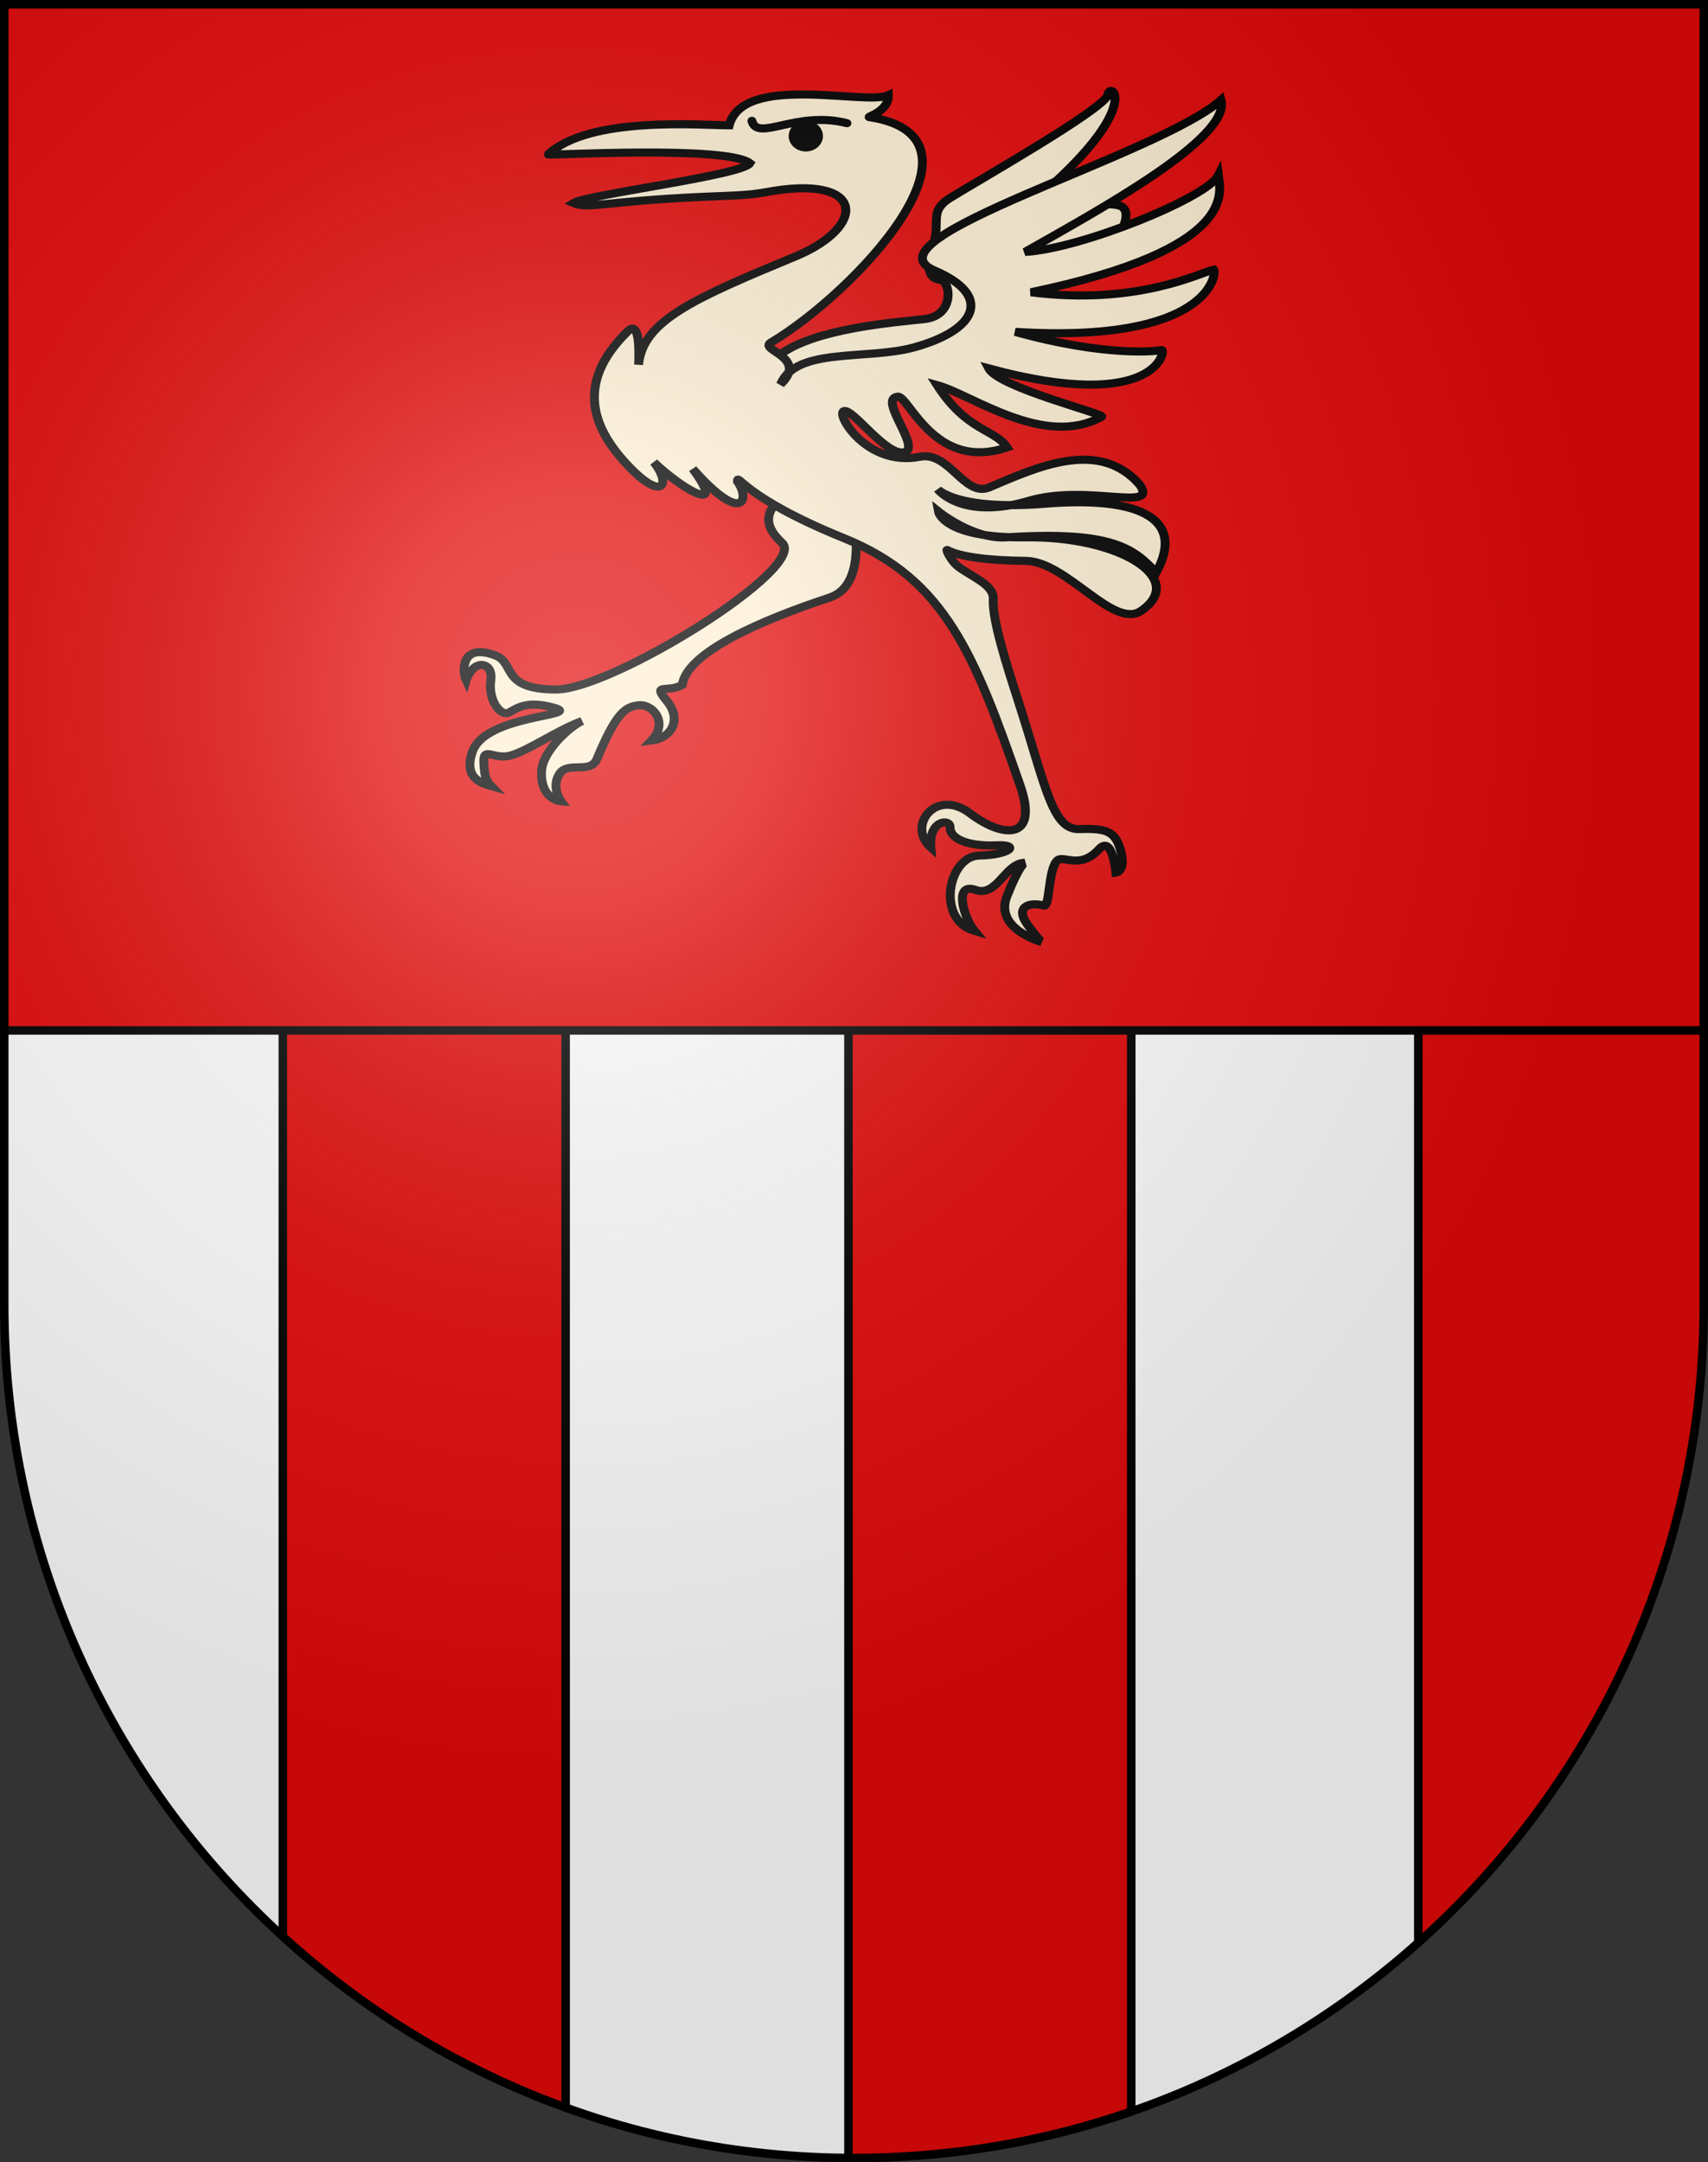
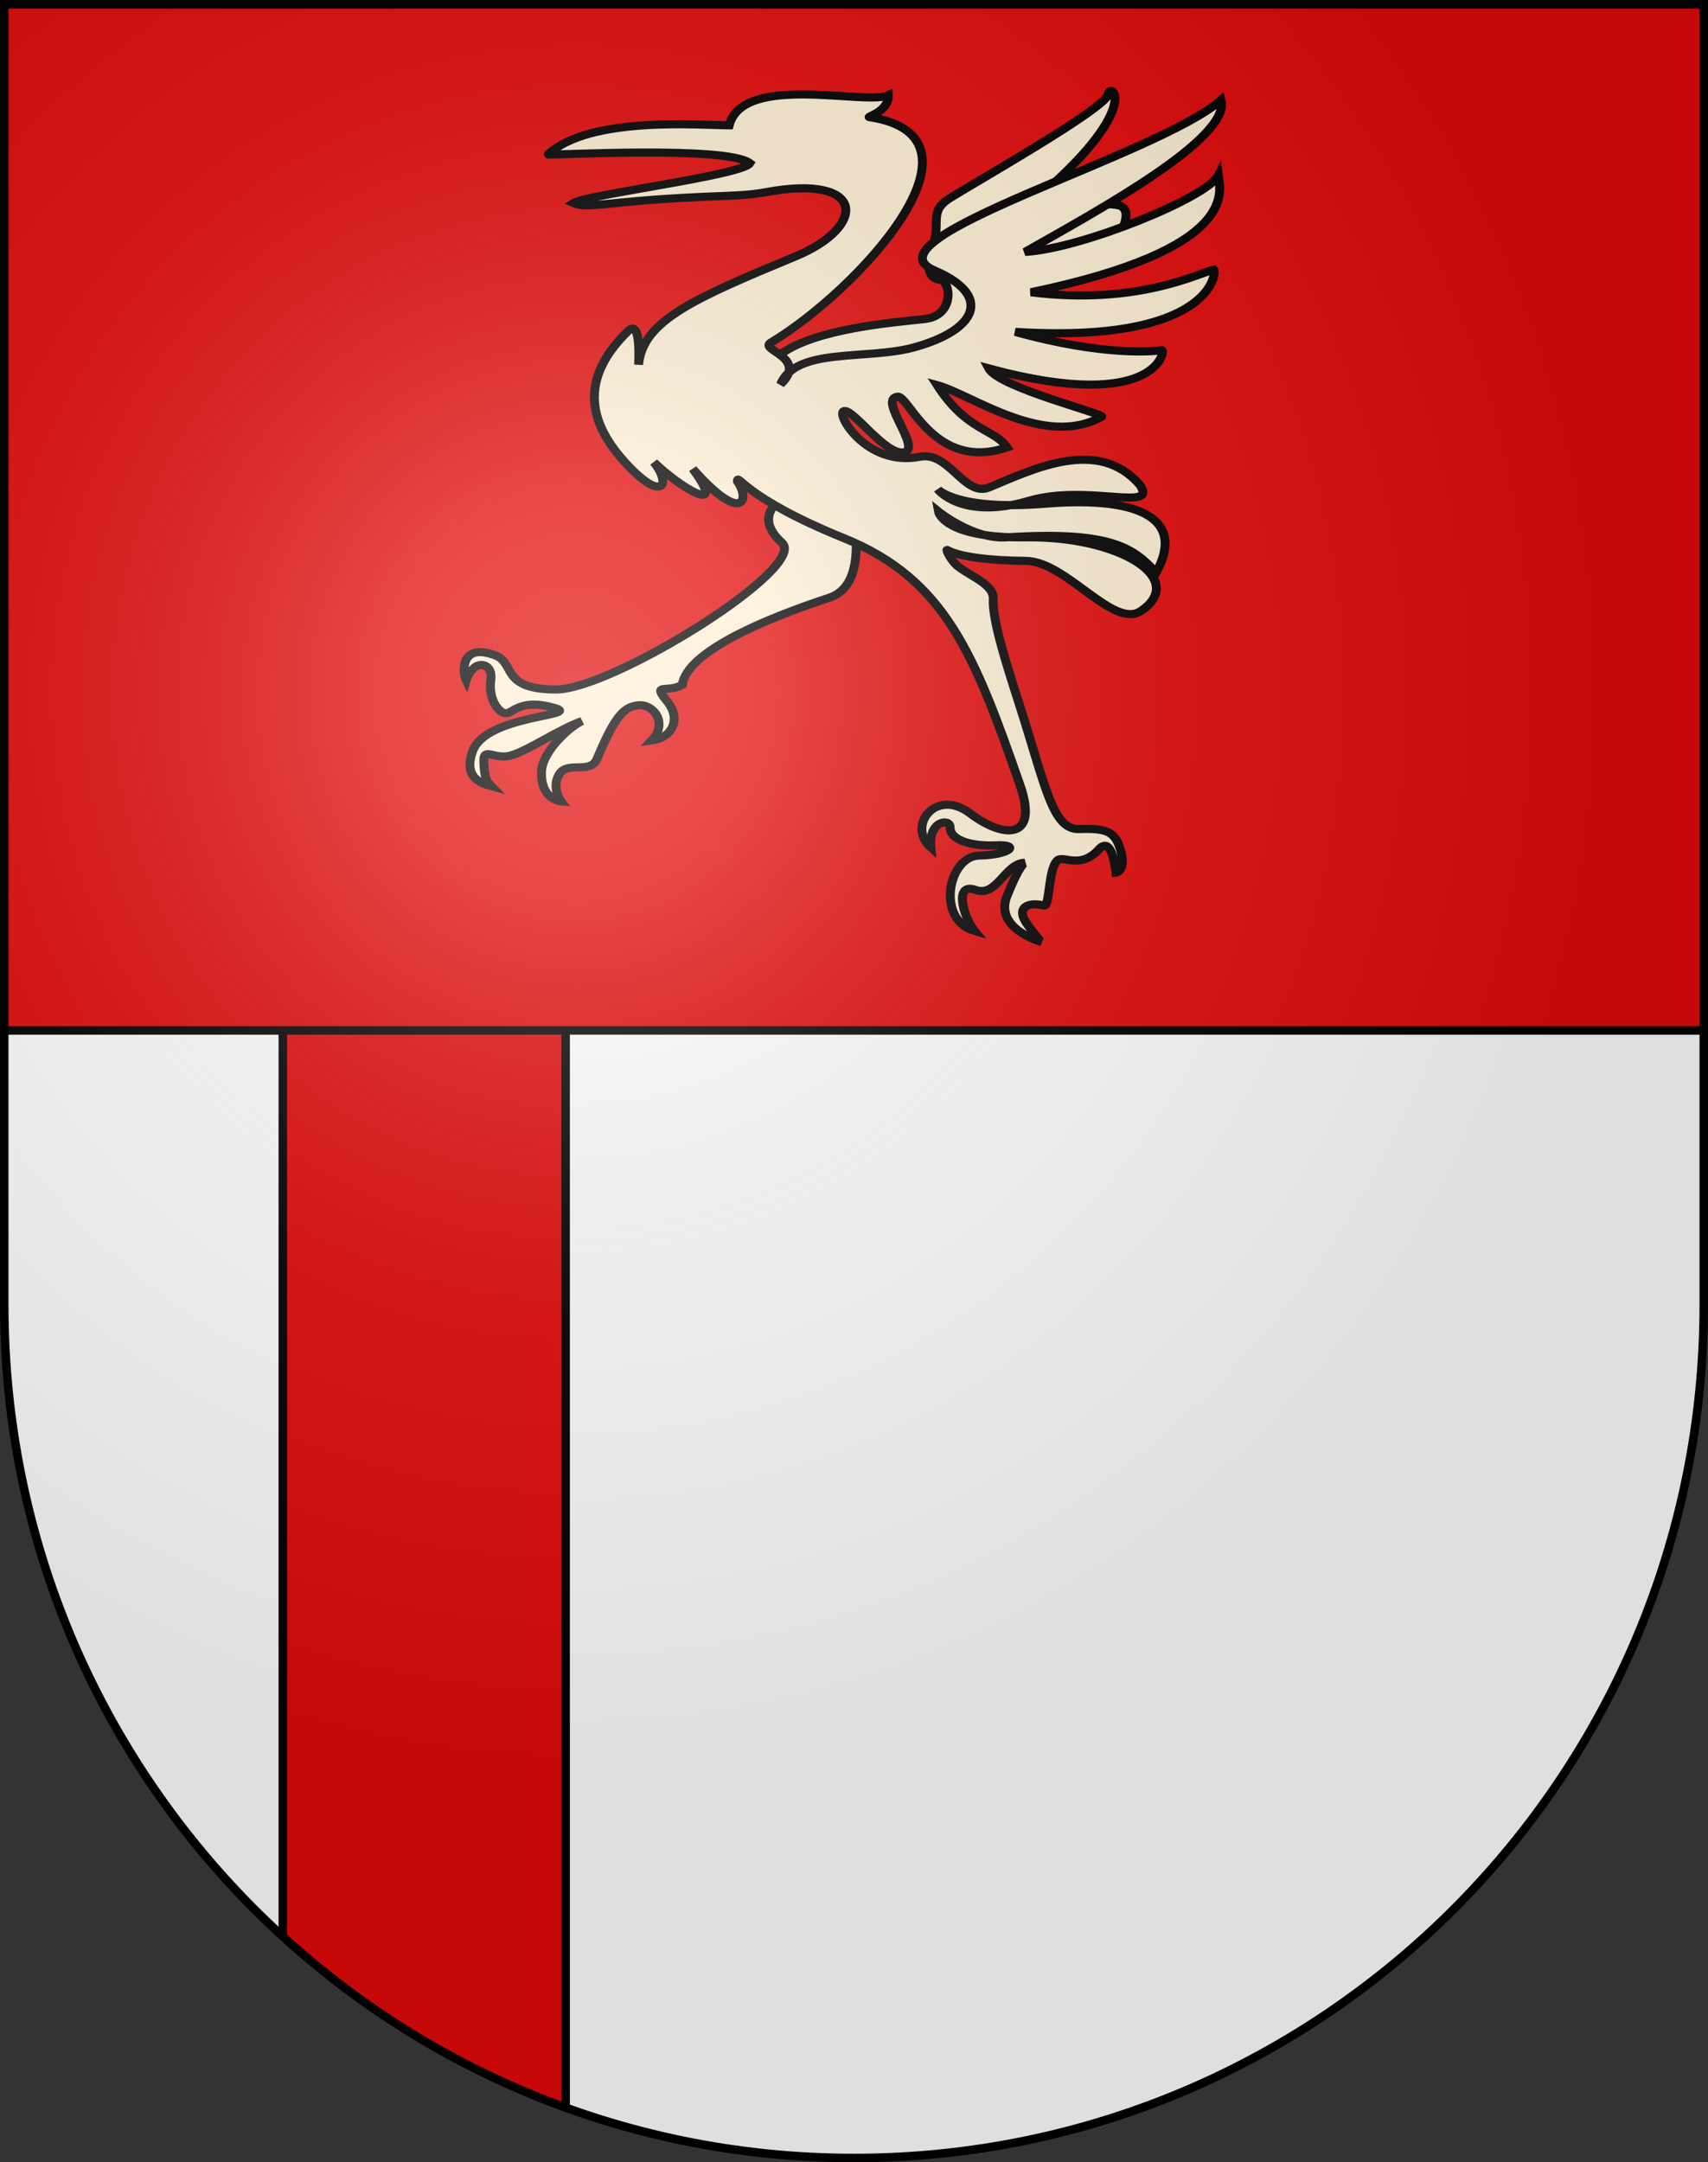
<svg xmlns="http://www.w3.org/2000/svg" xmlns:xlink="http://www.w3.org/1999/xlink" version="1.0" width="603" height="763" id="svg20">
  <rect width="100%" height="100%" fill="#333333" stroke="none" />
  <desc id="desc22">Coat of Arms of Canton of Freiburg (Fribourg)</desc>
  <defs id="defs29">
    <linearGradient id="linearGradient2893">
      <stop id="stop2895" style="stop-color:#ffffff;stop-opacity:0.314" offset="0" />
      <stop id="stop2897" style="stop-color:#ffffff;stop-opacity:0.251" offset="0.19" />
      <stop id="stop2901" style="stop-color:#6b6b6b;stop-opacity:0.125" offset="0.6" />
      <stop id="stop2899" style="stop-color:#000000;stop-opacity:0.125" offset="1" />
    </linearGradient>
    <radialGradient cx="858.042" cy="579.933" r="300" fx="858.042" fy="579.933" id="radialGradient3236" xlink:href="#linearGradient2893" gradientUnits="userSpaceOnUse" gradientTransform="matrix(1.215,0,0,1.267,-839.192,-490.489)" />
    <clipPath id="clipPath3208">
      <path d="m 1.537,1.51 0,458.868 c 0,166.311 134.315,301.132 300,301.132 165.685,0 300,-134.821 300,-301.132 l 0,-458.868 -600,0 z" id="path3210" style="fill:none;stroke:#000000;stroke-width:3;stroke-miterlimit:4;stroke-opacity:1;stroke-dasharray:none;display:inline" />
    </clipPath>
    <clipPath id="clipPath3204">
      <path d="m 1.537,1.51 0,458.868 c 0,166.311 134.315,301.132 300,301.132 165.685,0 300,-134.821 300,-301.132 l 0,-458.868 -600,0 z" id="path3206" style="fill:none;stroke:#000000;stroke-width:3;stroke-miterlimit:4;stroke-opacity:1;stroke-dasharray:none;display:inline" />
    </clipPath>
    <clipPath id="clipPath3200">
      <path d="m 1.537,1.51 0,458.868 c 0,166.311 134.315,301.132 300,301.132 165.685,0 300,-134.821 300,-301.132 l 0,-458.868 -600,0 z" id="path3202" style="fill:none;stroke:#000000;stroke-width:3;stroke-miterlimit:4;stroke-opacity:1;stroke-dasharray:none;display:inline" />
    </clipPath>
    <clipPath id="clipPath3058">
      <path d="m 1.537,0.99 0,458.868 c 0,166.311 134.315,301.132 300,301.132 165.685,0 300,-134.821 300,-301.132 l 0,-458.868 -600,0 z" id="path3060" style="fill:none;stroke:#000000;stroke-width:3;stroke-miterlimit:4;stroke-opacity:1;stroke-dasharray:none;display:inline" />
    </clipPath>
    <clipPath id="clipPath3062">
      <path d="m 1.537,0.99 0,458.868 c 0,166.311 134.315,301.132 300,301.132 165.685,0 300,-134.821 300,-301.132 l 0,-458.868 -600,0 z" id="path3064" style="fill:none;stroke:#000000;stroke-width:3;stroke-miterlimit:4;stroke-opacity:1;stroke-dasharray:none;display:inline" />
    </clipPath>
    <clipPath id="clipPath3066">
-       <path d="m 1.537,0.99 0,458.868 c 0,166.311 134.315,301.132 300,301.132 165.685,0 300,-134.821 300,-301.132 l 0,-458.868 -600,0 z" id="path3068" style="fill:none;stroke:#000000;stroke-width:3;stroke-miterlimit:4;stroke-opacity:1;stroke-dasharray:none;display:inline" />
-     </clipPath>
+       </clipPath>
    <clipPath id="clipPath3070">
      <path d="m 1.537,0.99 0,458.868 c 0,166.311 134.315,301.132 300,301.132 165.685,0 300,-134.821 300,-301.132 l 0,-458.868 -600,0 z" id="path3072" style="fill:none;stroke:#000000;stroke-width:3;stroke-miterlimit:4;stroke-opacity:1;stroke-dasharray:none;display:inline" />
    </clipPath>
  </defs>
  <g id="layer1" style="display:inline">
    <path d="m 1.5,1.5 0,458.868 C 1.5,626.678 135.815,761.5 301.5,761.5 467.185,761.5 601.5,626.678 601.5,460.368 l 0,-458.868 -600,0 z" id="path1899" style="fill:#ffffff;fill-opacity:1" />
    <rect width="99.846" height="847.943" ry="3.9746379e-008" x="99.846" y="-67.061" clip-path="url(#clipPath3070)" id="rect3032" style="fill:#e20909;fill-opacity:1;stroke:#000000;stroke-width:3;stroke-miterlimit:4;stroke-opacity:1;stroke-dasharray:none" />
    <rect width="99.846" height="859.865" ry="3.9746379e-008" x="299.537" y="-68.551" clip-path="url(#clipPath3066)" id="rect3034" style="fill:#e20909;fill-opacity:1;stroke:#000000;stroke-width:3;stroke-miterlimit:4;stroke-opacity:1;stroke-dasharray:none" />
-     <rect width="107.297" height="855.395" ry="3.9746379e-008" x="500.719" y="-43.217" clip-path="url(#clipPath3062)" id="rect3036" style="fill:#e20909;fill-opacity:1;stroke:#000000;stroke-width:3;stroke-miterlimit:4;stroke-opacity:1;stroke-dasharray:none" />
    <rect width="697.43" height="412.795" ry="3.9746379e-008" x="-68.551" y="-49.178" clip-path="url(#clipPath3058)" id="rect3038" style="fill:#e20909;fill-opacity:1;stroke:#000000;stroke-width:3;stroke-miterlimit:4;stroke-opacity:1;stroke-dasharray:none" />
    <g transform="matrix(1.842,0,0,1.681,-820.253,-728.884)" id="g4138">
-       <path d="m 595,507.898 c 6.786,-5.357 21.607,-6.607 27.5,-7.321 5.893,-0.714 5,-8.036 3.036,-8.214 -1.964,-0.179 -3.036,-2.321 -1.429,-7.143 1.607,-4.821 -0.893,-7.143 3.214,-10 4.107,-2.857 30,-18.929 30.357,-21.786 0.357,-2.857 6.786,2.143 -12.143,20.357 0.893,4.464 12.679,1.607 14.821,3.214 2.143,1.607 -0.714,6.607 -2.143,8.393 -1.429,1.786 -14.643,0.179 -22.321,16.607 -8.571,8.036 -34.107,14.821 -34.107,14.821 0,0 15.357,37.589 2.5,42.232 -12.857,4.643 -27.321,11.429 -28.214,18.304 -2.857,1.786 -5.893,-0.536 -2.946,3.393 2.946,3.929 0.893,7.768 -2.946,8.304 3.304,-3.75 0.268,-7.679 -2.411,-7.411 -2.679,0.268 -4.407,1.764 -8.036,11.25 -1.274,3.329 -5.625,0.357 -7.232,3.214 -1.607,2.857 0.357,5.714 0.357,5.714 0,0 -4.012,-0.337 -3.75,-6.339 0.181,-4.2 5.366,-9.35 7.768,-10.536 -4.9,2.019 -10.163,6.13 -13.661,7.232 -3.169,0.999 -5.287,-1.964 -5.179,1.339 0.114,3.497 0.593,4.158 1.429,5.089 -1.356,-0.42 -5.555,-1.412 -3.571,-7.321 2.592,-7.724 21.249,-7.363 15.625,-9.107 -5.721,-1.774 -7.411,0.446 -8.839,1.071 -1.429,0.625 -3.855,-2.603 -3.304,-6.875 0.413,-3.199 -1.908,-3.853 -3.197,-2.585 -1.17,1.151 -1.535,2.588 -1.535,2.588 -0.741,-1.726 -1.094,-7.98 5.631,-5.177 3.87,1.613 0.935,7.115 11.601,7.138 10.716,0.022 48.482,-25.606 43.304,-30.804 -10.122,-10.16 13.428,-13.596 8.75,-18.839 C 599.51,523.749 585.982,516.112 595,507.898 z" id="path11237" style="fill:#fdefd4;fill-opacity:1;fill-rule:evenodd;stroke:#000000;stroke-width:1.7;stroke-linecap:round;stroke-linejoin:miter;stroke-miterlimit:4;stroke-opacity:1;stroke-dasharray:none" />
+       <path d="m 595,507.898 c 6.786,-5.357 21.607,-6.607 27.5,-7.321 5.893,-0.714 5,-8.036 3.036,-8.214 -1.964,-0.179 -3.036,-2.321 -1.429,-7.143 1.607,-4.821 -0.893,-7.143 3.214,-10 4.107,-2.857 30,-18.929 30.357,-21.786 0.357,-2.857 6.786,2.143 -12.143,20.357 0.893,4.464 12.679,1.607 14.821,3.214 2.143,1.607 -0.714,6.607 -2.143,8.393 -1.429,1.786 -14.643,0.179 -22.321,16.607 -8.571,8.036 -34.107,14.821 -34.107,14.821 0,0 15.357,37.589 2.5,42.232 -12.857,4.643 -27.321,11.429 -28.214,18.304 -2.857,1.786 -5.893,-0.536 -2.946,3.393 2.946,3.929 0.893,7.768 -2.946,8.304 3.304,-3.75 0.268,-7.679 -2.411,-7.411 -2.679,0.268 -4.407,1.764 -8.036,11.25 -1.274,3.329 -5.625,0.357 -7.232,3.214 -1.607,2.857 0.357,5.714 0.357,5.714 0,0 -4.012,-0.337 -3.75,-6.339 0.181,-4.2 5.366,-9.35 7.768,-10.536 -4.9,2.019 -10.163,6.13 -13.661,7.232 -3.169,0.999 -5.287,-1.964 -5.179,1.339 0.114,3.497 0.593,4.158 1.429,5.089 -1.356,-0.42 -5.555,-1.412 -3.571,-7.321 2.592,-7.724 21.249,-7.363 15.625,-9.107 -5.721,-1.774 -7.411,0.446 -8.839,1.071 -1.429,0.625 -3.855,-2.603 -3.304,-6.875 0.413,-3.199 -1.908,-3.853 -3.197,-2.585 -1.17,1.151 -1.535,2.588 -1.535,2.588 -0.741,-1.726 -1.094,-7.98 5.631,-5.177 3.87,1.613 0.935,7.115 11.601,7.138 10.716,0.022 48.482,-25.606 43.304,-30.804 -10.122,-10.16 13.428,-13.596 8.75,-18.839 C 599.51,523.749 585.982,516.112 595,507.898 " id="path11237" style="fill:#fdefd4;fill-opacity:1;fill-rule:evenodd;stroke:#000000;stroke-width:1.7;stroke-linecap:round;stroke-linejoin:miter;stroke-miterlimit:4;stroke-opacity:1;stroke-dasharray:none" />
      <path d="m 550.344,466.032 c 7.955,-8.144 29.294,-6.124 34.724,-6.124 2.652,-11.049 26.327,-4.104 30.494,-6.313 0.126,3.536 -4.546,4.609 -3.536,4.609 25.168,4.237 -2.845,36.777 -18.94,47.288 -2.488,1.625 7.26,3.03 1.831,8.776 2.967,-7.829 16.528,-5.028 25.543,-7.735 12.168,-3.654 15.19,-10.893 3.906,-16.178 -14.251,-6.675 42.96,-24.126 54.961,-35.749 2.029,7.899 -23.541,23.175 -37.557,31.881 10.716,-0.669 34.893,-11.382 37.039,-16.054 0.361,3.274 4.252,15.335 -35.909,24.52 20.523,2.839 32.451,-4.158 35.038,-4.74 0.625,0.769 -0.773,15.574 -38.047,13.052 17.206,5.276 27.183,4.084 28.025,3.816 0.968,-0.308 -0.673,13.458 -33.107,3.856 1.968,4.085 22.534,9.6 21.635,10.147 -10.98,6.685 -24.882,-4.643 -31.53,-6.645 5.692,9.747 11.076,9.21 13.399,13.077 -13.906,5.151 -18.817,-10.891 -20.948,-10.647 -3.93,0.45 4.934,11.146 1.09,11.7 -3.523,0.508 -9.587,-9.061 -11.355,-8.682 -1.768,0.379 4.269,11.825 14.521,9.596 5.602,-1.218 8.564,8.584 13.258,6.44 8.597,-3.926 20.973,-10.582 28.916,-0.505 3.534,5.762 -10.144,-0.301 -21.296,3.311 -12.916,4.183 -17.468,-2.427 -17.468,-2.427 0,0 3.662,4.546 20.708,3.03 17.046,-1.515 27.085,2.639 21.167,14.471 -4.274,-5.009 -8.286,-8.85 -28.743,-7.4 -6.356,0.451 -13.006,-5.43 -13.006,-5.43 0,0 0.886,5.668 16.794,5.43 17.874,-0.268 31.071,8.665 22.097,15.405 -5.345,4.014 -14.305,-10.397 -22.153,-10.468 -7.027,-0.064 -12.703,-0.861 -15.038,-2.285 -0.334,-0.203 0.732,2.383 2.227,3.587 2.664,2.144 6.748,3.802 6.596,6.703 -0.224,4.29 2.437,13.421 4.893,21.773 5.182,17.625 6.432,26.726 11.605,26.525 5.319,-0.203 6.945,0.505 7.955,4.672 1.01,4.167 -0.949,4.469 -0.949,4.469 0,0 -0.652,-8.027 -3.227,-4.931 -3.634,4.37 -6.828,1.192 -7.992,2.371 -1.795,1.817 -1.404,9.811 -2.584,9.47 -2.897,-0.838 -5.661,0.306 -3.052,4.152 2.261,3.332 2.643,3.508 2.643,3.508 0,0 -9.154,-2.75 -6.674,-9.614 2.342,-6.483 3.4,-7.025 3.4,-7.025 -3.75,0.089 -5.294,7.33 -9.461,5.688 -4.167,-1.641 -2.26,5.812 -0.151,8.623 -7.45,-2.399 -5.035,-15.701 0.899,-15.827 5.935,-0.126 7.955,-2.399 3.283,-2.147 -4.672,0.253 -8.906,-1.043 -8.867,-3.825 0.026,-1.837 -4.156,-1.473 -3.68,4.287 -4.672,-4.546 0.945,-12.599 7.511,-7.169 6.566,5.43 13.227,5.537 9.581,-5.919 -8.714,-27.383 -14.321,-43.221 -33.751,-51.853 -19.371,-8.606 -20.419,-13.807 -20.419,-11.913 2.541,3.887 0.912,9.104 -8.558,-2.639 6.981,10.348 -2.696,3.671 -7.463,-1.389 3.358,4.494 1.791,8.393 -4.763,0.916 -6.505,-7.422 -10.828,-17.118 -0.177,-28.455 1.557,-1.657 2.258,0.777 2.02,7.071 0.758,-9.218 10.686,-13.94 30.052,-22.728 13.913,-6.313 13.462,-17.408 -5.617,-13.499 -3.632,0.744 -6.967,0.721 -12.439,0.999 -18.9,0.958 -21.62,2.611 -24.496,1.284 2.455,-1.741 32.451,-5.83 33.84,-8.355 -4.419,-3.788 -38.828,-1.578 -38.701,-1.831 z" id="path11229" style="fill:#fdefd4;fill-opacity:1;fill-rule:evenodd;stroke:#000000;stroke-width:1.7;stroke-linecap:round;stroke-linejoin:miter;stroke-miterlimit:4;stroke-opacity:1;stroke-dasharray:none" />
-       <path d="m 589.42,458.969 c 1.073,4.493 8.472,-2.238 18.214,0.491" id="path11233" style="fill:none;stroke:#000000;stroke-width:1.7;stroke-linecap:round;stroke-linejoin:miter;stroke-miterlimit:4;stroke-opacity:1;stroke-dasharray:none" />
-       <path d="m 603.08,461.626 a 2.433,2.388 0 1 1 -4.866,0 2.433,2.388 0 1 1 4.866,0 z" transform="translate(-0.893,0.536)" id="path11235" style="fill:#000000;fill-opacity:1;fill-rule:evenodd;stroke:#000000;stroke-width:1.7;stroke-linecap:round;stroke-linejoin:miter;stroke-miterlimit:4;stroke-opacity:1;stroke-dasharray:none;stroke-dashoffset:0" />
    </g>
  </g>
  <g id="layer2" style="display:inline" />
  <g id="layer3" style="display:inline">
    <path d="m 1.5,1.5 0,458.868 C 1.5,626.679 135.815,761.5 301.5,761.5 467.185,761.5 601.5,626.679 601.5,460.368 L 601.5,1.5 1.5,1.5 z" id="path2346" style="fill:url(#radialGradient3236);fill-opacity:1" />
  </g>
  <g id="layer4" style="display:inline">
    <path d="m 1.5,1.5 0,458.868 C 1.5,626.679 135.815,761.5 301.5,761.5 467.185,761.5 601.5,626.679 601.5,460.368 L 601.5,1.5 1.5,1.5 z" id="path3239" style="fill:none;stroke:#000000;stroke-width:3;stroke-miterlimit:4;stroke-opacity:1;stroke-dasharray:none" />
  </g>
</svg>